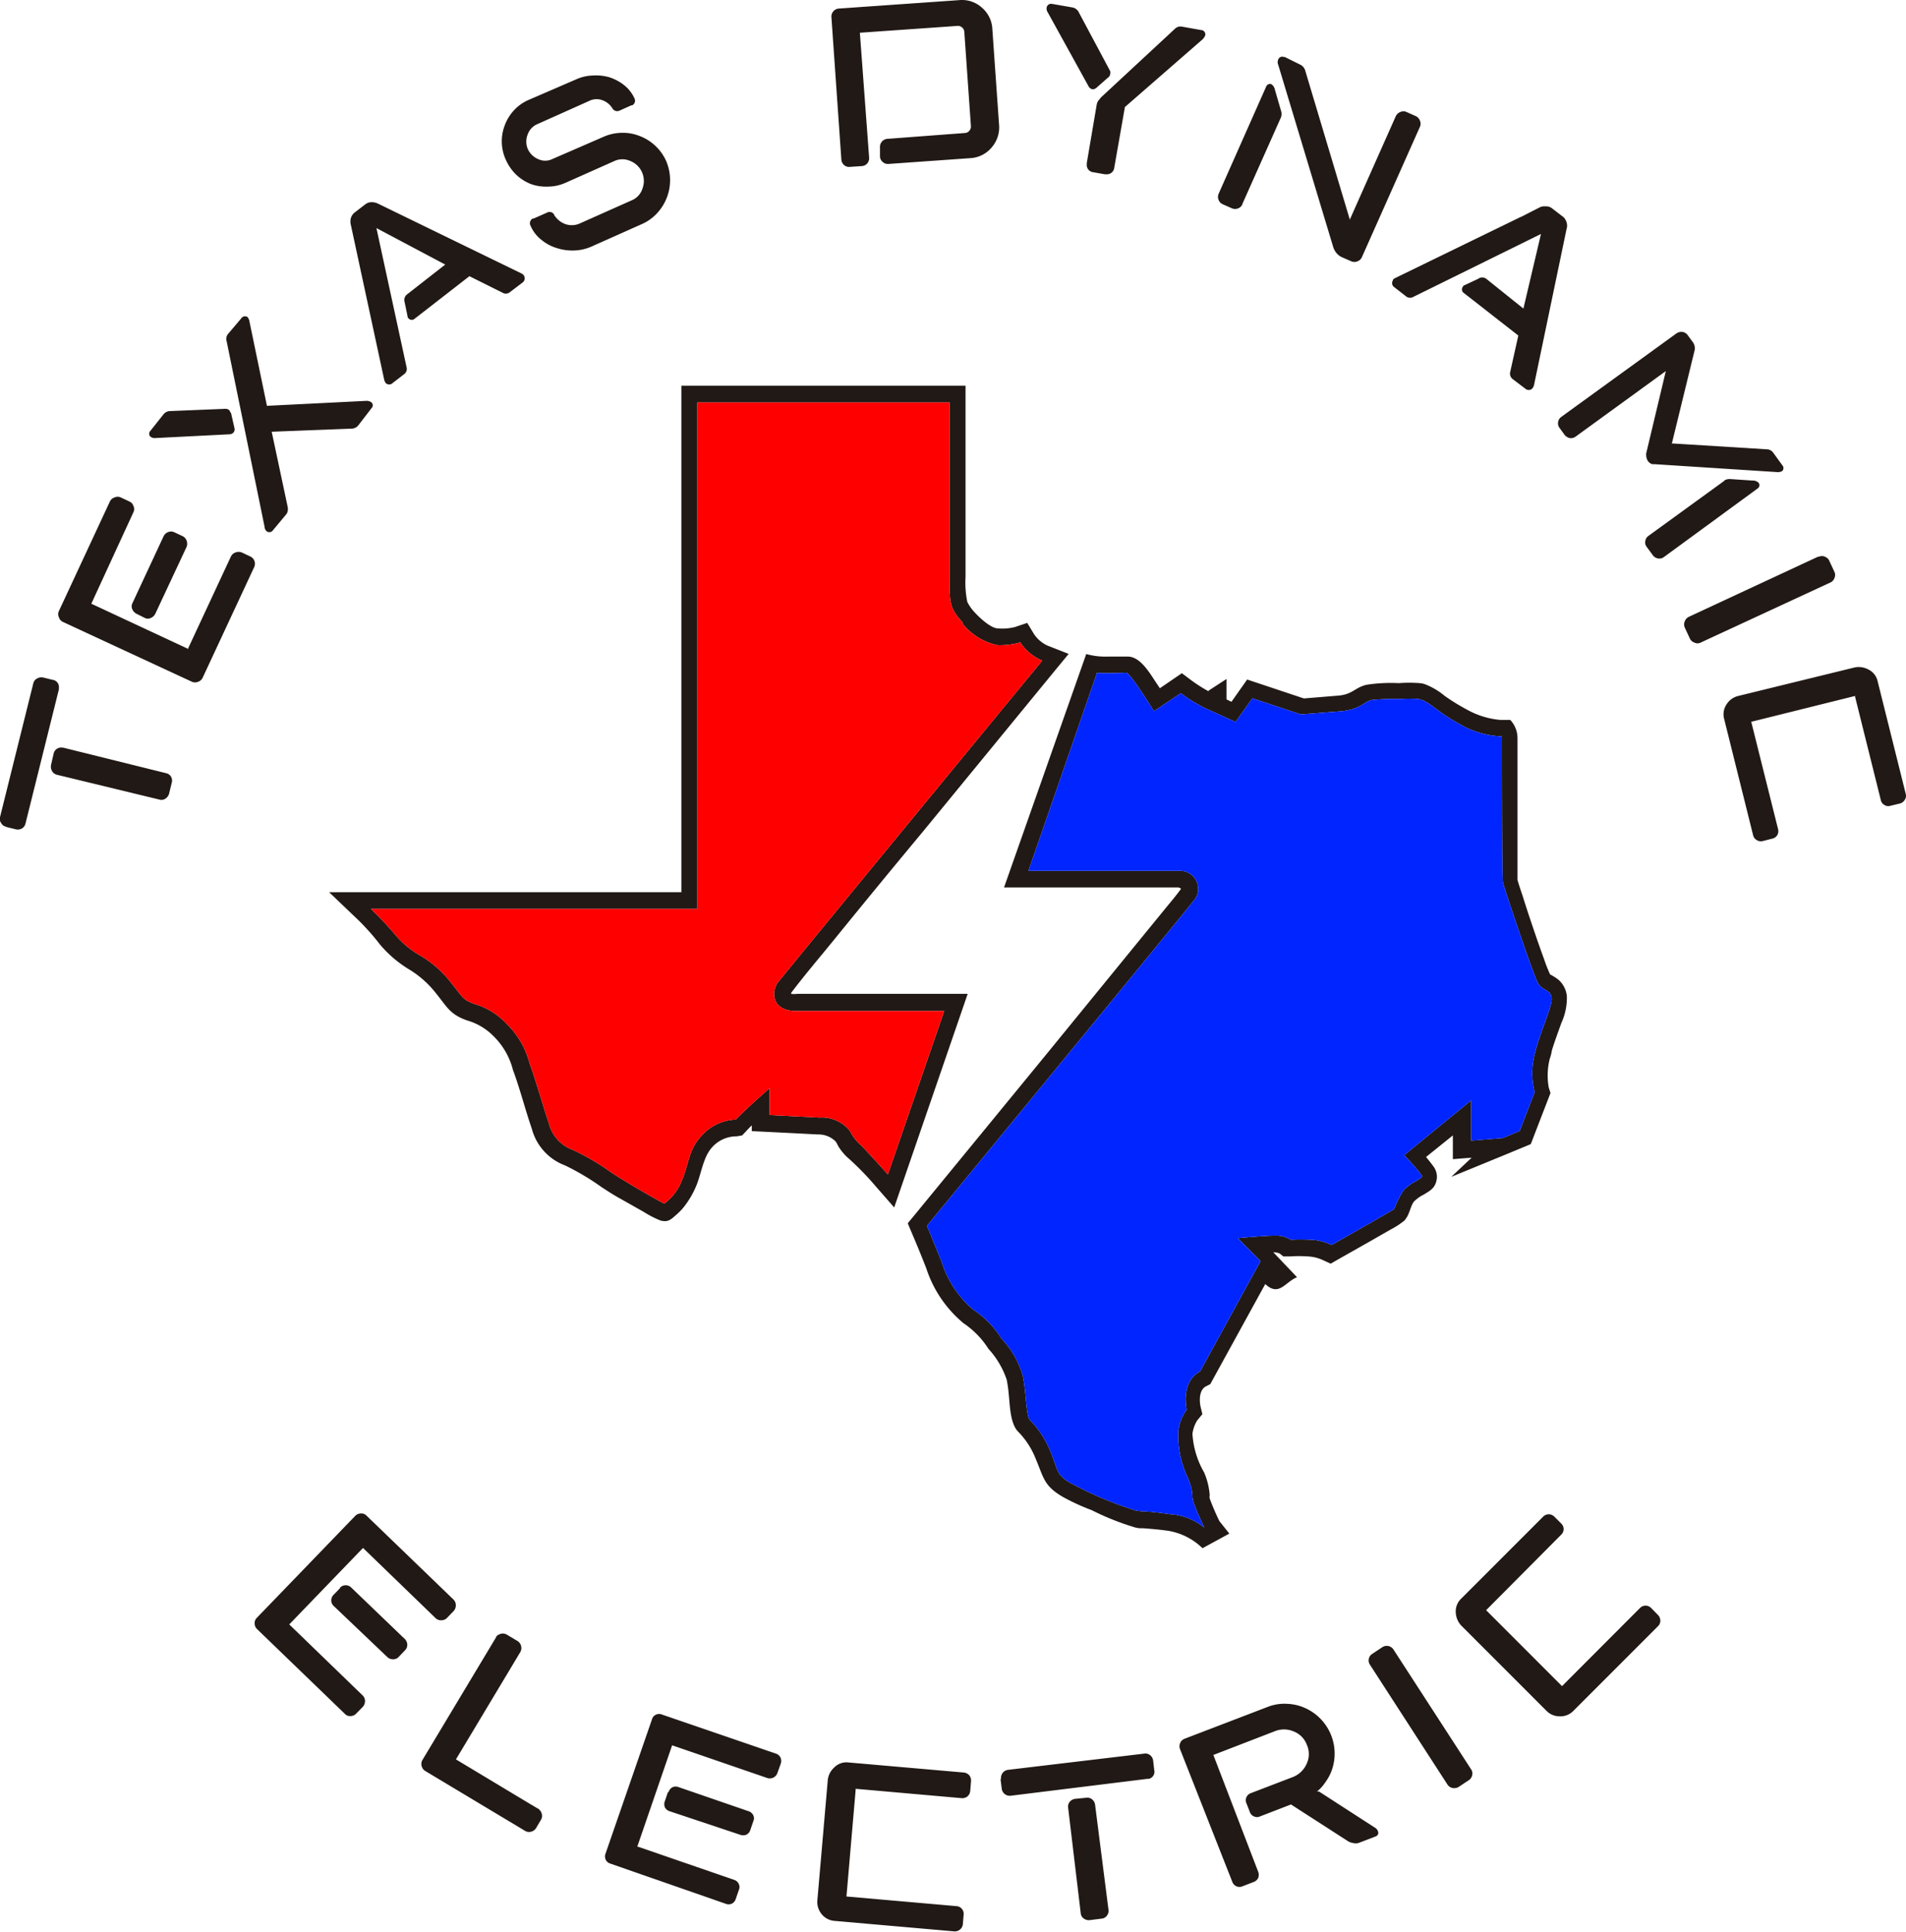
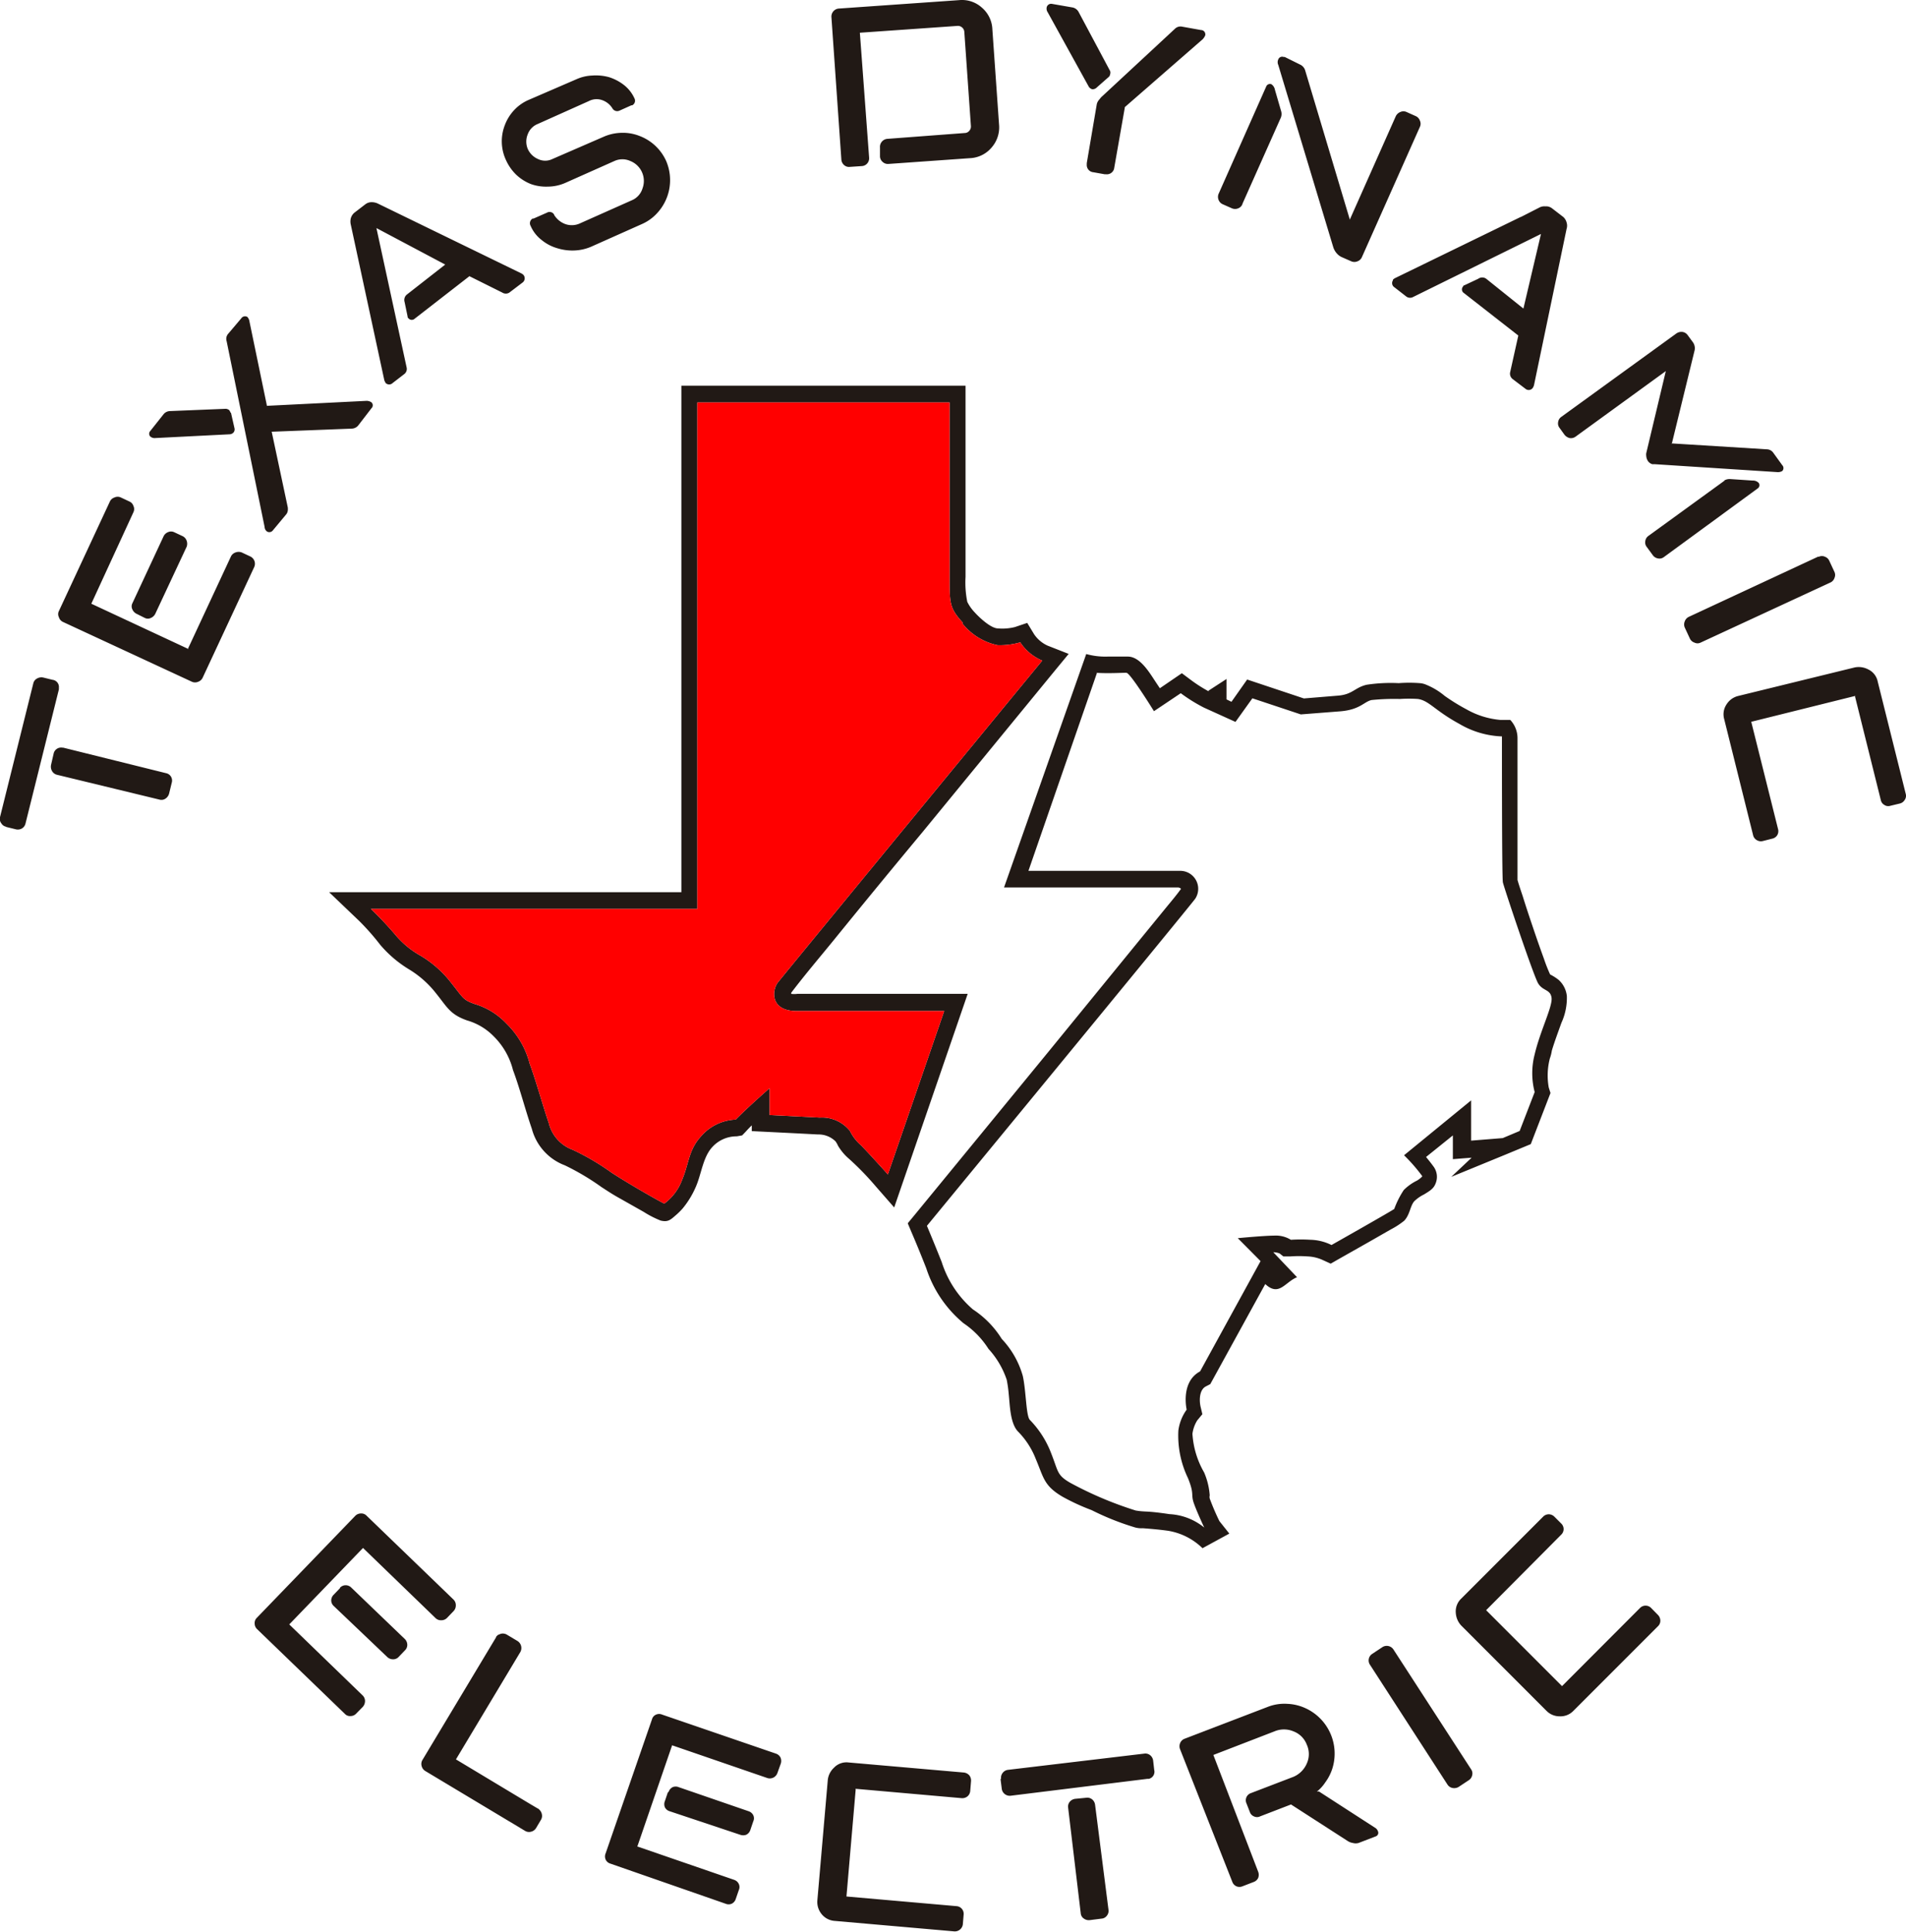
<svg xmlns="http://www.w3.org/2000/svg" id="Layer_1" data-name="Layer 1" viewBox="0 0 142.13 144.02">
  <defs>
    <style>.cls-1{fill:#211915;}.cls-1,.cls-2,.cls-3{fill-rule:evenodd;}.cls-2{fill:#0125ff;}.cls-3{fill:red;}</style>
  </defs>
  <title>Logotipo-Texas-Dynamic-Electric-LLC</title>
  <path class="cls-1" d="M.45,61.62a.53.53,0,0,1-.35-.25A.53.53,0,0,1,0,60.91l2.49-10a.55.55,0,0,1,.3-.35.64.64,0,0,1,.43-.06l.69.17a.54.54,0,0,1,.48.61.43.43,0,0,1,0,.11l-2.49,10a.58.58,0,0,1-.28.37.62.62,0,0,1-.46.05l-.69-.17ZM59,74v.08a1.7,1.7,0,0,0,.45,0H72.16L66.68,90l-1.4-1.6a21.53,21.53,0,0,0-1.94-2,3.89,3.89,0,0,1-.85-1,2,2,0,0,0-.18-.32A1.79,1.79,0,0,0,61,84.56l-1.53-.08-3.41-.17v-.43c-.15.15-.3.3-.44.46l-.28.29-.4.07a2.44,2.44,0,0,0-1.87.85c-.65.75-.77,1.94-1.16,2.86a6.67,6.67,0,0,1-1,1.66,5.21,5.21,0,0,1-.47.47c-.44.38-.61.57-1.17.44A7.42,7.42,0,0,1,48,90.33l-1.77-1c-.58-.32-.93-.56-1.38-.85a18.34,18.34,0,0,0-2.73-1.62,4,4,0,0,1-2.46-2.72c-.5-1.45-.89-3-1.41-4.39a5.37,5.37,0,0,0-1.42-2.49,4.52,4.52,0,0,0-2-1.2c-1.28-.45-1.49-1-2.3-2a7.44,7.44,0,0,0-2-1.79,8.78,8.78,0,0,1-2.18-1.85,17.9,17.9,0,0,0-1.58-1.79L24.54,66.5H50.81V28.75H72V43a7.26,7.26,0,0,0,.13,1.86,3.14,3.14,0,0,0,.53.76c.34.38,1.21,1.21,1.75,1.22a3.88,3.88,0,0,0,1.27-.1l.92-.31.51.84a2.43,2.43,0,0,0,1,.85l1.58.62-1.08,1.31L68.81,62q-3.33,4-6.65,8.09C61.1,71.39,60,72.68,59,74ZM71.74,46.44a4.55,4.55,0,0,0,2.64,1.65,5.43,5.43,0,0,0,1.7-.21,3.69,3.69,0,0,0,1.64,1.36S58.43,72.68,58,73.24s-.59,2.12,1.41,2.12h11L66.21,87.54s-1.4-1.56-2-2.17a3.4,3.4,0,0,1-.83-1.07,2.67,2.67,0,0,0-2.25-1l-3.74-.19v-2s-1.53,1.33-2.53,2.34a3.62,3.62,0,0,0-2.63,1.3c-.89,1-.86,2-1.36,3.18a3.86,3.86,0,0,1-1.33,1.78c-.07,0-2.47-1.35-3.93-2.3a18,18,0,0,0-2.91-1.71,2.83,2.83,0,0,1-1.78-2c-.4-1.15-1-3.3-1.42-4.41a6.42,6.42,0,0,0-1.74-3,5.35,5.35,0,0,0-2.38-1.46c-.86-.31-.82-.42-1.75-1.59a8.16,8.16,0,0,0-2.26-2,6.71,6.71,0,0,1-1.94-1.62c-.56-.65-1.15-1.28-1.77-1.87H52V30H70.81V43c0,2,0,2.33,1,3.43Zm10.07,3.69L76.69,64.91H88A1.34,1.34,0,0,1,89.12,67c-.76,1-20,24.37-20,24.37s.47,1.11,1.1,2.69a7.75,7.75,0,0,0,2.33,3.54A7.13,7.13,0,0,1,74.7,99.8a6.63,6.63,0,0,1,1.57,2.76c.25,1.13.24,3,.53,3.28a7.25,7.25,0,0,1,1.58,2.47c.55,1.39.42,1.63,1.42,2.21a27.28,27.28,0,0,0,4.89,2.07c.79.13.71,0,2.52.27a4.47,4.47,0,0,1,2.59,1s-.52-1.1-.77-1.8.06-.65-.45-1.9a7.29,7.29,0,0,1-.71-3.53,3.42,3.42,0,0,1,.62-1.56s-.48-2.06,1-2.85L94,94l-1.7-1.71s1.85-.18,2.7-.19a2.15,2.15,0,0,1,1.26.31,11.85,11.85,0,0,1,1.46,0,3.71,3.71,0,0,1,1.57.39s4.6-2.6,4.68-2.69a6.66,6.66,0,0,1,.71-1.41,3.71,3.71,0,0,1,1-.71c.34-.22.38-.32.38-.32a12.67,12.67,0,0,0-1.36-1.56l5-4.09v3l2.36-.19,1.26-.53,1.12-2.9a5.57,5.57,0,0,1,0-2.81c.41-1.75,1.34-3.56,1.26-4.21s-.65-.5-1-1.08-2.55-7.15-2.63-7.53S112,54.89,112,54.89a6.68,6.68,0,0,1-3.17-.93c-1.84-1-2.25-1.73-3.09-1.86a10.14,10.14,0,0,0-1.35,0,16.63,16.63,0,0,0-2.12.08c-.56.13-.86.72-2.32.84L97,53.25l-3.61-1.2-1.26,1.76-2.34-1.06a12,12,0,0,1-1.74-1.08l-2,1.34S84.29,50.16,84,50.15s-1.31.06-2.24,0Zm8.31,1.35,1.34-.87v1.52l.37.18L93,50.65l4.23,1.41,2.56-.21c1.08-.09,1.23-.6,2.12-.81a11.94,11.94,0,0,1,2.39-.12,10.29,10.29,0,0,1,1.57,0,1.48,1.48,0,0,1,.51.13,5.19,5.19,0,0,1,1.35.82,15,15,0,0,0,1.62,1,6.2,6.2,0,0,0,2.52.79h.75a2,2,0,0,1,.54,1.41V65.59c.11.39.26.82.39,1.21.25.81.52,1.61.79,2.41s.52,1.51.79,2.25a11.84,11.84,0,0,0,.46,1.17l.11.06a3.74,3.74,0,0,1,.53.35,1.89,1.89,0,0,1,.61,1.21,4.46,4.46,0,0,1-.41,2c-.24.68-.5,1.36-.71,2.06a3,3,0,0,1-.15.59,5.08,5.08,0,0,0-.08,2.16l.13.41-1.47,3.81-1.93.8-4,1.64,1.52-1.43-1.4.11V84.63l-2,1.61c.2.24.39.48.55.7a1.29,1.29,0,0,1,.15,1.3c-.15.39-.5.57-.85.79a2.82,2.82,0,0,0-.73.51c-.31.36-.32,1-.75,1.45a5.91,5.91,0,0,1-1,.65l-1.59.91-2.35,1.33-.54.31-.57-.26a3,3,0,0,0-1.15-.28,9.26,9.26,0,0,0-1.29,0h-.52l-.28-.22a1.27,1.27,0,0,0-.47-.09l1.77,1.86c-.91.37-1.34,1.47-2.37.51l-4.1,7.46-.33.17c-.48.25-.5,1-.4,1.48l.14.59-.38.46a2.5,2.5,0,0,0-.36,1,6.53,6.53,0,0,0,.87,2.88,5.3,5.3,0,0,1,.42,1.71.49.49,0,0,0,0,.24,17.68,17.68,0,0,0,.72,1.68l.74.93-2,1.09a4.76,4.76,0,0,0-2.57-1.3c-.64-.09-1.24-.14-1.88-.19a1.77,1.77,0,0,1-.68-.09,19.79,19.79,0,0,1-3.14-1.26,16.09,16.09,0,0,1-2.17-1c-1.41-.83-1.4-1.43-2-2.83a6,6,0,0,0-1.29-2c-.62-.6-.63-2-.72-2.82a9.5,9.5,0,0,0-.15-1.07,6.46,6.46,0,0,0-1.36-2.3,6.51,6.51,0,0,0-1.86-1.91,8.9,8.9,0,0,1-2.78-4.1c-.35-.89-.71-1.78-1.09-2.66l-.29-.69.48-.58q5-6.09,10-12.19l6.62-8.11,2.28-2.79c.34-.41.69-.83,1-1.26h0a.35.35,0,0,0-.2-.1h-13L81,48.75a5.27,5.27,0,0,0,1.58.19H84.1c.93,0,1.63,1.22,2.09,1.91l.3.45,1.64-1.12.71.53a10.82,10.82,0,0,0,1.29.82ZM37,122a.57.57,0,0,1,.16-.15l.18-.07a.6.6,0,0,1,.47.07l.77.46a.62.62,0,0,1,.22.83l-4.8,8,5.54,3.33.56.33a.27.27,0,0,1,.12.09.61.61,0,0,1,.18.31.57.57,0,0,1-.07.46l-.35.59a.6.6,0,0,1-.38.28.57.57,0,0,1-.46-.07l-7.42-4.45a.6.6,0,0,1-.28-.38.57.57,0,0,1,.07-.46l5.47-9.11h0Zm-15.43-.92,5.48,5.3a.58.58,0,0,1,.17.41.66.66,0,0,1-.17.44l-.5.51a.58.58,0,0,1-.41.17.51.51,0,0,1-.42-.16l-6.56-6.33a.58.58,0,0,1-.17-.41.54.54,0,0,1,.16-.42L26.48,113a.59.59,0,0,1,.43-.19.54.54,0,0,1,.42.16l6.48,6.25a.58.58,0,0,1,.18.43.61.61,0,0,1-.17.44l-.49.51a.59.59,0,0,1-.42.17.57.57,0,0,1-.44-.17l-5.4-5.22Zm3.78-2.73a.57.57,0,0,1,.42-.19.59.59,0,0,1,.42.17l4,3.84a.62.62,0,0,1,.18.4.56.56,0,0,1-.17.44l-.47.49a.55.55,0,0,1-.43.18.62.62,0,0,1-.41-.16l-4-3.81a.57.57,0,0,1-.19-.42.6.6,0,0,1,.18-.42l.47-.49Zm22.2,19.29,7.2,2.48a.59.59,0,0,1,.34.3.55.55,0,0,1,0,.47l-.23.67a.59.59,0,0,1-.3.34.58.58,0,0,1-.45,0l-8.62-3a.55.55,0,0,1-.33-.3.58.58,0,0,1,0-.45l3.46-10a.52.52,0,0,1,.31-.35.56.56,0,0,1,.44,0l8.49,2.91a.59.59,0,0,1,.35.31.64.64,0,0,1,0,.47l-.24.67a.6.6,0,0,1-.75.37h0l-7.1-2.44-2.6,7.56Zm2.31-4.08a.61.61,0,0,1,.3-.35.59.59,0,0,1,.45,0l5.23,1.8a.59.59,0,0,1,.33.29.53.53,0,0,1,0,.46l-.22.65a.59.59,0,0,1-.31.35.66.66,0,0,1-.44,0L49.92,135a.58.58,0,0,1-.34-.29.61.61,0,0,1,0-.46l.22-.65Zm13.95-.2-.69,8,8.21.72a.57.57,0,0,1,.53.61v0l-.06.73a.6.6,0,0,1-.64.54l-8.91-.78a1.37,1.37,0,0,1-1-.53,1.43,1.43,0,0,1-.3-1l.78-9a1.46,1.46,0,0,1,.46-.89,1.28,1.28,0,0,1,1.09-.39l8.6.75a.64.64,0,0,1,.41.22.63.63,0,0,1,.12.42l-.06.73a.59.59,0,0,1-.21.41.61.61,0,0,1-.43.13l-7.93-.7Zm10.84-.78a.57.57,0,0,1,.11-.42.58.58,0,0,1,.4-.24l10.17-1.21a.56.56,0,0,1,.45.13.61.61,0,0,1,.21.39l.08.7a.54.54,0,0,1-.4.66l-.11,0-10.2,1.26a.6.6,0,0,1-.66-.53h0l-.09-.71Zm5,2.16a.56.56,0,0,1,.13-.45.63.63,0,0,1,.4-.21L81,134a.57.57,0,0,1,.44.12.62.62,0,0,1,.22.4l1,7.83a.57.57,0,0,1-.12.44.54.54,0,0,1-.4.22l-.87.11a.62.62,0,0,1-.44-.11.52.52,0,0,1-.24-.4Zm18.7-1.21,4.24,2.74a.5.5,0,0,1,.16.22.28.28,0,0,1-.14.38l0,0-1.3.5a.79.79,0,0,1-.43,0,1,1,0,0,1-.42-.17l-4.19-2.7-2.31.89a.51.51,0,0,1-.45,0,.53.53,0,0,1-.31-.33l-.25-.64a.56.56,0,0,1,.29-.75l0,0,3.21-1.23a1.88,1.88,0,0,0,1-1,1.69,1.69,0,0,0,0-1.39,1.7,1.7,0,0,0-1-1,1.82,1.82,0,0,0-1.41,0l-4.56,1.76,3.34,8.7a.64.64,0,0,1,0,.47.59.59,0,0,1-.34.3l-.83.32a.58.58,0,0,1-.45,0,.58.58,0,0,1-.31-.34L88,130.39a.61.61,0,0,1,0-.46.58.58,0,0,1,.34-.33l6.16-2.36A3.41,3.41,0,0,1,96,127a3.58,3.58,0,0,1,1.36.33,3.72,3.72,0,0,1,2,4.47,3.54,3.54,0,0,1-.54,1.06,2.87,2.87,0,0,1-.62.68Zm3.81-9.44a.58.58,0,0,1,.16-.81h0l.77-.51a.6.6,0,0,1,.82.18l5.79,8.93a.53.53,0,0,1,.08.44.57.57,0,0,1-.25.37l-.77.51a.65.65,0,0,1-.45.07.57.57,0,0,1-.37-.25Zm8.66-4.07,5.66,5.66,5.82-5.83a.58.58,0,0,1,.82,0l0,0,.51.52a.62.62,0,0,1,.18.4.56.56,0,0,1-.17.44l-6.32,6.32a1.33,1.33,0,0,1-1,.4,1.37,1.37,0,0,1-1-.41l-6.36-6.36a1.51,1.51,0,0,1-.4-.92,1.31,1.31,0,0,1,.41-1.09l6.1-6.1a.6.6,0,0,1,.44-.18.62.62,0,0,1,.4.18l.52.52a.57.57,0,0,1,0,.81l0,0Zm2.64-103.87,1.35-.69a.76.76,0,0,1,.39-.08h.15a.74.74,0,0,1,.4.16l.82.63a.83.83,0,0,1,.25.41.79.79,0,0,1,0,.48l-2.43,11.65h0a.72.72,0,0,1-.09.2.37.37,0,0,1-.52.09l0,0-1-.76a.51.51,0,0,1-.17-.49l.61-2.74-4.06-3.17a.32.32,0,0,1-.08-.46l0,0c.09-.12,0-.07.15-.13l1-.47a.51.51,0,0,1,.6,0L113.6,23l1.31-5.56-9.54,4.7a.47.47,0,0,1-.52-.05l-.86-.67a.37.37,0,0,1-.12-.52l0-.05a.59.59,0,0,1,.18-.13h0l9.33-4.54ZM4.25,57.75a.58.58,0,0,1-.37-.28A.65.65,0,0,1,3.81,57L4,56.17a.57.57,0,0,1,.66-.44l.06,0,7.66,1.9a.56.56,0,0,1,.44.66.11.11,0,0,1,0,0l-.21.86a.65.65,0,0,1-.26.37.53.53,0,0,1-.46.08ZM14,48.39l3.22-6.91a.59.59,0,0,1,.34-.3.64.64,0,0,1,.47,0l.64.3a.6.6,0,0,1,.29.78l-3.85,8.26a.59.59,0,0,1-.34.3.58.58,0,0,1-.45,0L4.7,46.36A.57.57,0,0,1,4.39,46a.51.51,0,0,1,0-.45l3.8-8.16a.57.57,0,0,1,.35-.31.55.55,0,0,1,.47,0l.64.3a.55.55,0,0,1,.3.33.55.55,0,0,1,0,.47L6.81,45l7.25,3.38Zm-3.82-2.64a.66.66,0,0,1-.31-.33.51.51,0,0,1,0-.45l2.33-5a.62.62,0,0,1,.32-.3.55.55,0,0,1,.47,0l.62.29a.59.59,0,0,1,.31.35.66.66,0,0,1,0,.44l-2.34,5a.66.66,0,0,1-.33.31.51.51,0,0,1-.45,0Zm9.71-15.5,7.41-.37a.64.64,0,0,1,.4.11.3.3,0,0,1,0,.44l0,0-1,1.3a.66.66,0,0,1-.49.22l-5.95.23,1.2,5.64h0a1,1,0,0,1,0,.24.54.54,0,0,1-.11.27l-1,1.2a.33.33,0,0,1-.45.08l0,0a.45.45,0,0,1-.17-.34L16.9,25.43a.57.57,0,0,1,.09-.52l1-1.18a.34.34,0,0,1,.45-.11l0,0a.6.6,0,0,1,.16.33l1.3,6.27Zm-2.67.5.27,1.19h0a.36.36,0,0,1-.08.3.41.41,0,0,1-.27.13l-5.54.28a.5.5,0,0,1-.39-.11.3.3,0,0,1,0-.42l0,0,1-1.26a.64.64,0,0,1,.48-.22l4.16-.17h0a.58.58,0,0,1,.22.08.48.48,0,0,1,.12.22ZM35,20.59l-4.07,3.16a.32.32,0,0,1-.45,0l0,0c-.1-.12-.06,0-.09-.18l-.22-1.06a.52.52,0,0,1,.19-.57l2.84-2.22L28.07,17l2.25,10.38a.48.48,0,0,1-.17.5l-.87.67a.37.37,0,0,1-.52,0,.08.08,0,0,1,0,0,1.24,1.24,0,0,1-.1-.2h0L26.16,16.75a1,1,0,0,1,0-.48.85.85,0,0,1,.26-.41l.82-.63a.76.76,0,0,1,.46-.16,1.1,1.1,0,0,1,.47.1l10.69,5.2h0a.59.59,0,0,1,.18.13.39.39,0,0,1-.06.55l0,0-1,.76a.49.49,0,0,1-.52,0l-2.51-1.25ZM41.31,16a1.65,1.65,0,0,0,.84.7,1.45,1.45,0,0,0,1.12-.06l3.84-1.71a1.4,1.4,0,0,0,.8-.88A1.6,1.6,0,0,0,47,12a1.43,1.43,0,0,0-1.18,0l-3.66,1.63a3.28,3.28,0,0,1-1.31.28,3.36,3.36,0,0,1-1.26-.19,3.44,3.44,0,0,1-1.1-.7,3.57,3.57,0,0,1-.77-1.11,3.31,3.31,0,0,1-.08-2.57,3.35,3.35,0,0,1,.67-1.1,3.22,3.22,0,0,1,1.08-.78L43,5.9a3.17,3.17,0,0,1,1.17-.27,3.69,3.69,0,0,1,1.24.12,3.57,3.57,0,0,1,1.11.58,2.66,2.66,0,0,1,.79,1,.38.38,0,0,1-.17.52l-.06,0-.87.39a.41.41,0,0,1-.54-.16v0a1.46,1.46,0,0,0-.75-.61,1.24,1.24,0,0,0-1,.06L40.1,9.24a1.31,1.31,0,0,0-.75.78,1.42,1.42,0,0,0,0,1.07,1.48,1.48,0,0,0,.76.76,1.23,1.23,0,0,0,1.09,0L45,10.2a3.49,3.49,0,0,1,1.35-.3,3.36,3.36,0,0,1,1.33.23,3.55,3.55,0,0,1,2,1.88A3.62,3.62,0,0,1,49,15.89a3.36,3.36,0,0,1-1.13.81l-3.79,1.69a3.5,3.5,0,0,1-1.24.28,3.76,3.76,0,0,1-1.29-.17,3.23,3.23,0,0,1-1.16-.61,2.64,2.64,0,0,1-.82-1.05.4.4,0,0,1,.15-.55l.07,0,1-.44a.39.39,0,0,1,.54.16s0,0,0,0ZM64.12,2.44l.69,9.31a.59.59,0,0,1-.13.42.57.57,0,0,1-.42.21l-.9.06a.54.54,0,0,1-.42-.14.6.6,0,0,1-.2-.41L62,1.29a.6.6,0,0,1,.52-.65h0l9-.63a2.21,2.21,0,0,1,1.7.56A2.23,2.23,0,0,1,74,2.18l.5,7.12A2.27,2.27,0,0,1,73.94,11a2.23,2.23,0,0,1-1.61.79l-6.08.43a.57.57,0,0,1-.43-.15.56.56,0,0,1-.2-.4V11a.6.6,0,0,1,.54-.65L72,9.91a.45.45,0,0,0,.28-.16.48.48,0,0,0,.12-.36l-.49-7a.48.48,0,0,0-.5-.46h0ZM83.88,8l-.79,4.5a.55.55,0,0,1-.6.49l-.11,0-.84-.15a.54.54,0,0,1-.5-.58s0-.07,0-.1l.75-4.41A.82.82,0,0,1,82,7.39a1.26,1.26,0,0,1,.22-.24l5.39-5a.59.59,0,0,1,.5-.17l1.45.26a.32.32,0,0,1,.32.32s0,0,0,.06a1,1,0,0,1-.19.3h0L83.86,8ZM78.13.92a.49.49,0,0,1-.08-.37.34.34,0,0,1,.4-.26h0L80,.56a.67.67,0,0,1,.42.31h0l2.36,4.42a.36.36,0,0,1,0,.25.32.32,0,0,1-.13.22l-.92.81h0a.43.43,0,0,1-.29.08.46.46,0,0,1-.24-.17h0Zm22.52,15.46,3.43-7.71a.63.63,0,0,1,.34-.32.55.55,0,0,1,.47,0l.67.3a.57.57,0,0,1,.32.34.55.55,0,0,1,0,.47l-4.32,9.7a.57.57,0,0,1-.34.32.58.58,0,0,1-.45,0l-.75-.33a1.12,1.12,0,0,1-.36-.29,1.26,1.26,0,0,1-.24-.44L95.32,4.84a.49.49,0,0,1,0-.41.31.31,0,0,1,.41-.18.2.2,0,0,1,.08,0L97,4.84a.7.7,0,0,1,.33.42l3.33,11.12Zm-8-1.17a.56.56,0,0,1-.32.32.61.61,0,0,1-.46,0l-.68-.3a.58.58,0,0,1-.32-.33.59.59,0,0,1,0-.45l3.55-8a.3.3,0,0,1,.39-.17h0a.63.63,0,0,1,.26.41l.45,1.55a.75.75,0,0,1,0,.51l-2.88,6.46Zm32,17.84,7.09.44a.6.6,0,0,1,.48.24l.68.94a.31.31,0,0,1,0,.44l0,0a.64.64,0,0,1-.36.08l-9.14-.59h-.19a.62.62,0,0,1-.32-.23.79.79,0,0,1-.13-.39.67.67,0,0,1,0-.2l1.46-6.12-6.72,4.88a.58.58,0,0,1-.46.11.71.71,0,0,1-.38-.25l-.36-.5a.53.53,0,0,1-.11-.44.56.56,0,0,1,.24-.39L125,24.86a.66.66,0,0,1,.45-.12.58.58,0,0,1,.4.24l.39.53a.77.77,0,0,1,.13.59h0l-1.71,7Zm3.9,2.78a.79.79,0,0,1,.5-.12l1.64.11a.58.58,0,0,1,.46.18.29.29,0,0,1-.07.4l0,0-7,5.12a.54.54,0,0,1-.46.1.59.59,0,0,1-.38-.25l-.44-.6a.53.53,0,0,1-.11-.44.56.56,0,0,1,.24-.39l5.69-4.13Zm7.08,5.67a.53.53,0,0,1,.46,0,.56.56,0,0,1,.32.3l.39.84a.54.54,0,0,1,0,.43.57.57,0,0,1-.31.35l-9.68,4.48a.51.51,0,0,1-.45,0,.58.58,0,0,1-.34-.29l-.39-.84a.59.59,0,0,1,0-.45.59.59,0,0,1,.3-.34l9.65-4.49Zm2.72,10.37-7.76,1.93,2,8a.59.59,0,0,1-.06.45.58.58,0,0,1-.37.26l-.71.18a.58.58,0,0,1-.43-.06.57.57,0,0,1-.29-.37l-2.16-8.67a1.32,1.32,0,0,1,.18-1.09,1.41,1.41,0,0,1,.85-.62l8.7-2.13a1.51,1.51,0,0,1,1,.14,1.28,1.28,0,0,1,.72.91l2.09,8.37a.53.53,0,0,1-.08.46.58.58,0,0,1-.35.26l-.71.17a.51.51,0,0,1-.45-.06.54.54,0,0,1-.27-.37l-1.92-7.71Z" transform="translate(0 0)" />
-   <path class="cls-2" d="M81.81,50.13,76.69,64.91H88A1.34,1.34,0,0,1,89.12,67c-.76,1-20,24.37-20,24.37s.47,1.11,1.1,2.69a7.75,7.75,0,0,0,2.33,3.54A7.13,7.13,0,0,1,74.7,99.8a6.63,6.63,0,0,1,1.57,2.76c.25,1.13.24,3,.53,3.28a7.25,7.25,0,0,1,1.58,2.47c.55,1.39.42,1.63,1.42,2.21a27.28,27.28,0,0,0,4.89,2.07c.79.13.71,0,2.52.27a4.47,4.47,0,0,1,2.59,1s-.52-1.1-.77-1.8.06-.65-.45-1.9a7.29,7.29,0,0,1-.71-3.53,3.42,3.42,0,0,1,.62-1.56s-.48-2.06,1-2.85L94,94l-1.7-1.71s1.85-.18,2.7-.19a2.15,2.15,0,0,1,1.26.31,11.85,11.85,0,0,1,1.46,0,3.71,3.71,0,0,1,1.57.39s4.6-2.6,4.68-2.69a6.66,6.66,0,0,1,.71-1.41,3.71,3.71,0,0,1,1-.71c.34-.22.38-.32.38-.32a12.67,12.67,0,0,0-1.36-1.56l5-4.09v3l2.36-.19,1.26-.53,1.12-2.9a5.57,5.57,0,0,1,0-2.81c.41-1.75,1.34-3.56,1.26-4.21s-.65-.5-1-1.08-2.55-7.15-2.63-7.53S112,54.89,112,54.89a6.68,6.68,0,0,1-3.17-.93c-1.84-1-2.25-1.73-3.09-1.86a10.14,10.14,0,0,0-1.35,0,16.63,16.63,0,0,0-2.12.08c-.56.13-.86.72-2.32.84L97,53.25l-3.61-1.2-1.26,1.76-2.34-1.06a12,12,0,0,1-1.74-1.08l-2,1.34S84.29,50.16,84,50.15s-1.31.06-2.24,0Z" transform="translate(0 0)" />
  <path class="cls-3" d="M71.74,46.44a4.55,4.55,0,0,0,2.64,1.65,5.43,5.43,0,0,0,1.7-.21,3.69,3.69,0,0,0,1.64,1.36S58.43,72.68,58,73.24s-.59,2.12,1.41,2.12h11L66.21,87.54s-1.4-1.56-2-2.17a3.4,3.4,0,0,1-.83-1.07,2.67,2.67,0,0,0-2.25-1l-3.74-.19v-2s-1.53,1.33-2.53,2.34a3.62,3.62,0,0,0-2.63,1.3c-.89,1-.86,2-1.36,3.18a3.86,3.86,0,0,1-1.33,1.78c-.07,0-2.47-1.35-3.93-2.3a18,18,0,0,0-2.91-1.71,2.83,2.83,0,0,1-1.78-2c-.4-1.15-1-3.3-1.42-4.41a6.42,6.42,0,0,0-1.74-3,5.35,5.35,0,0,0-2.38-1.46c-.86-.31-.82-.42-1.75-1.59a8.16,8.16,0,0,0-2.26-2,6.71,6.71,0,0,1-1.94-1.62c-.56-.65-1.15-1.28-1.77-1.87H52V30H70.81V43c0,2,0,2.33,1,3.43Z" transform="translate(0 0)" />
</svg>